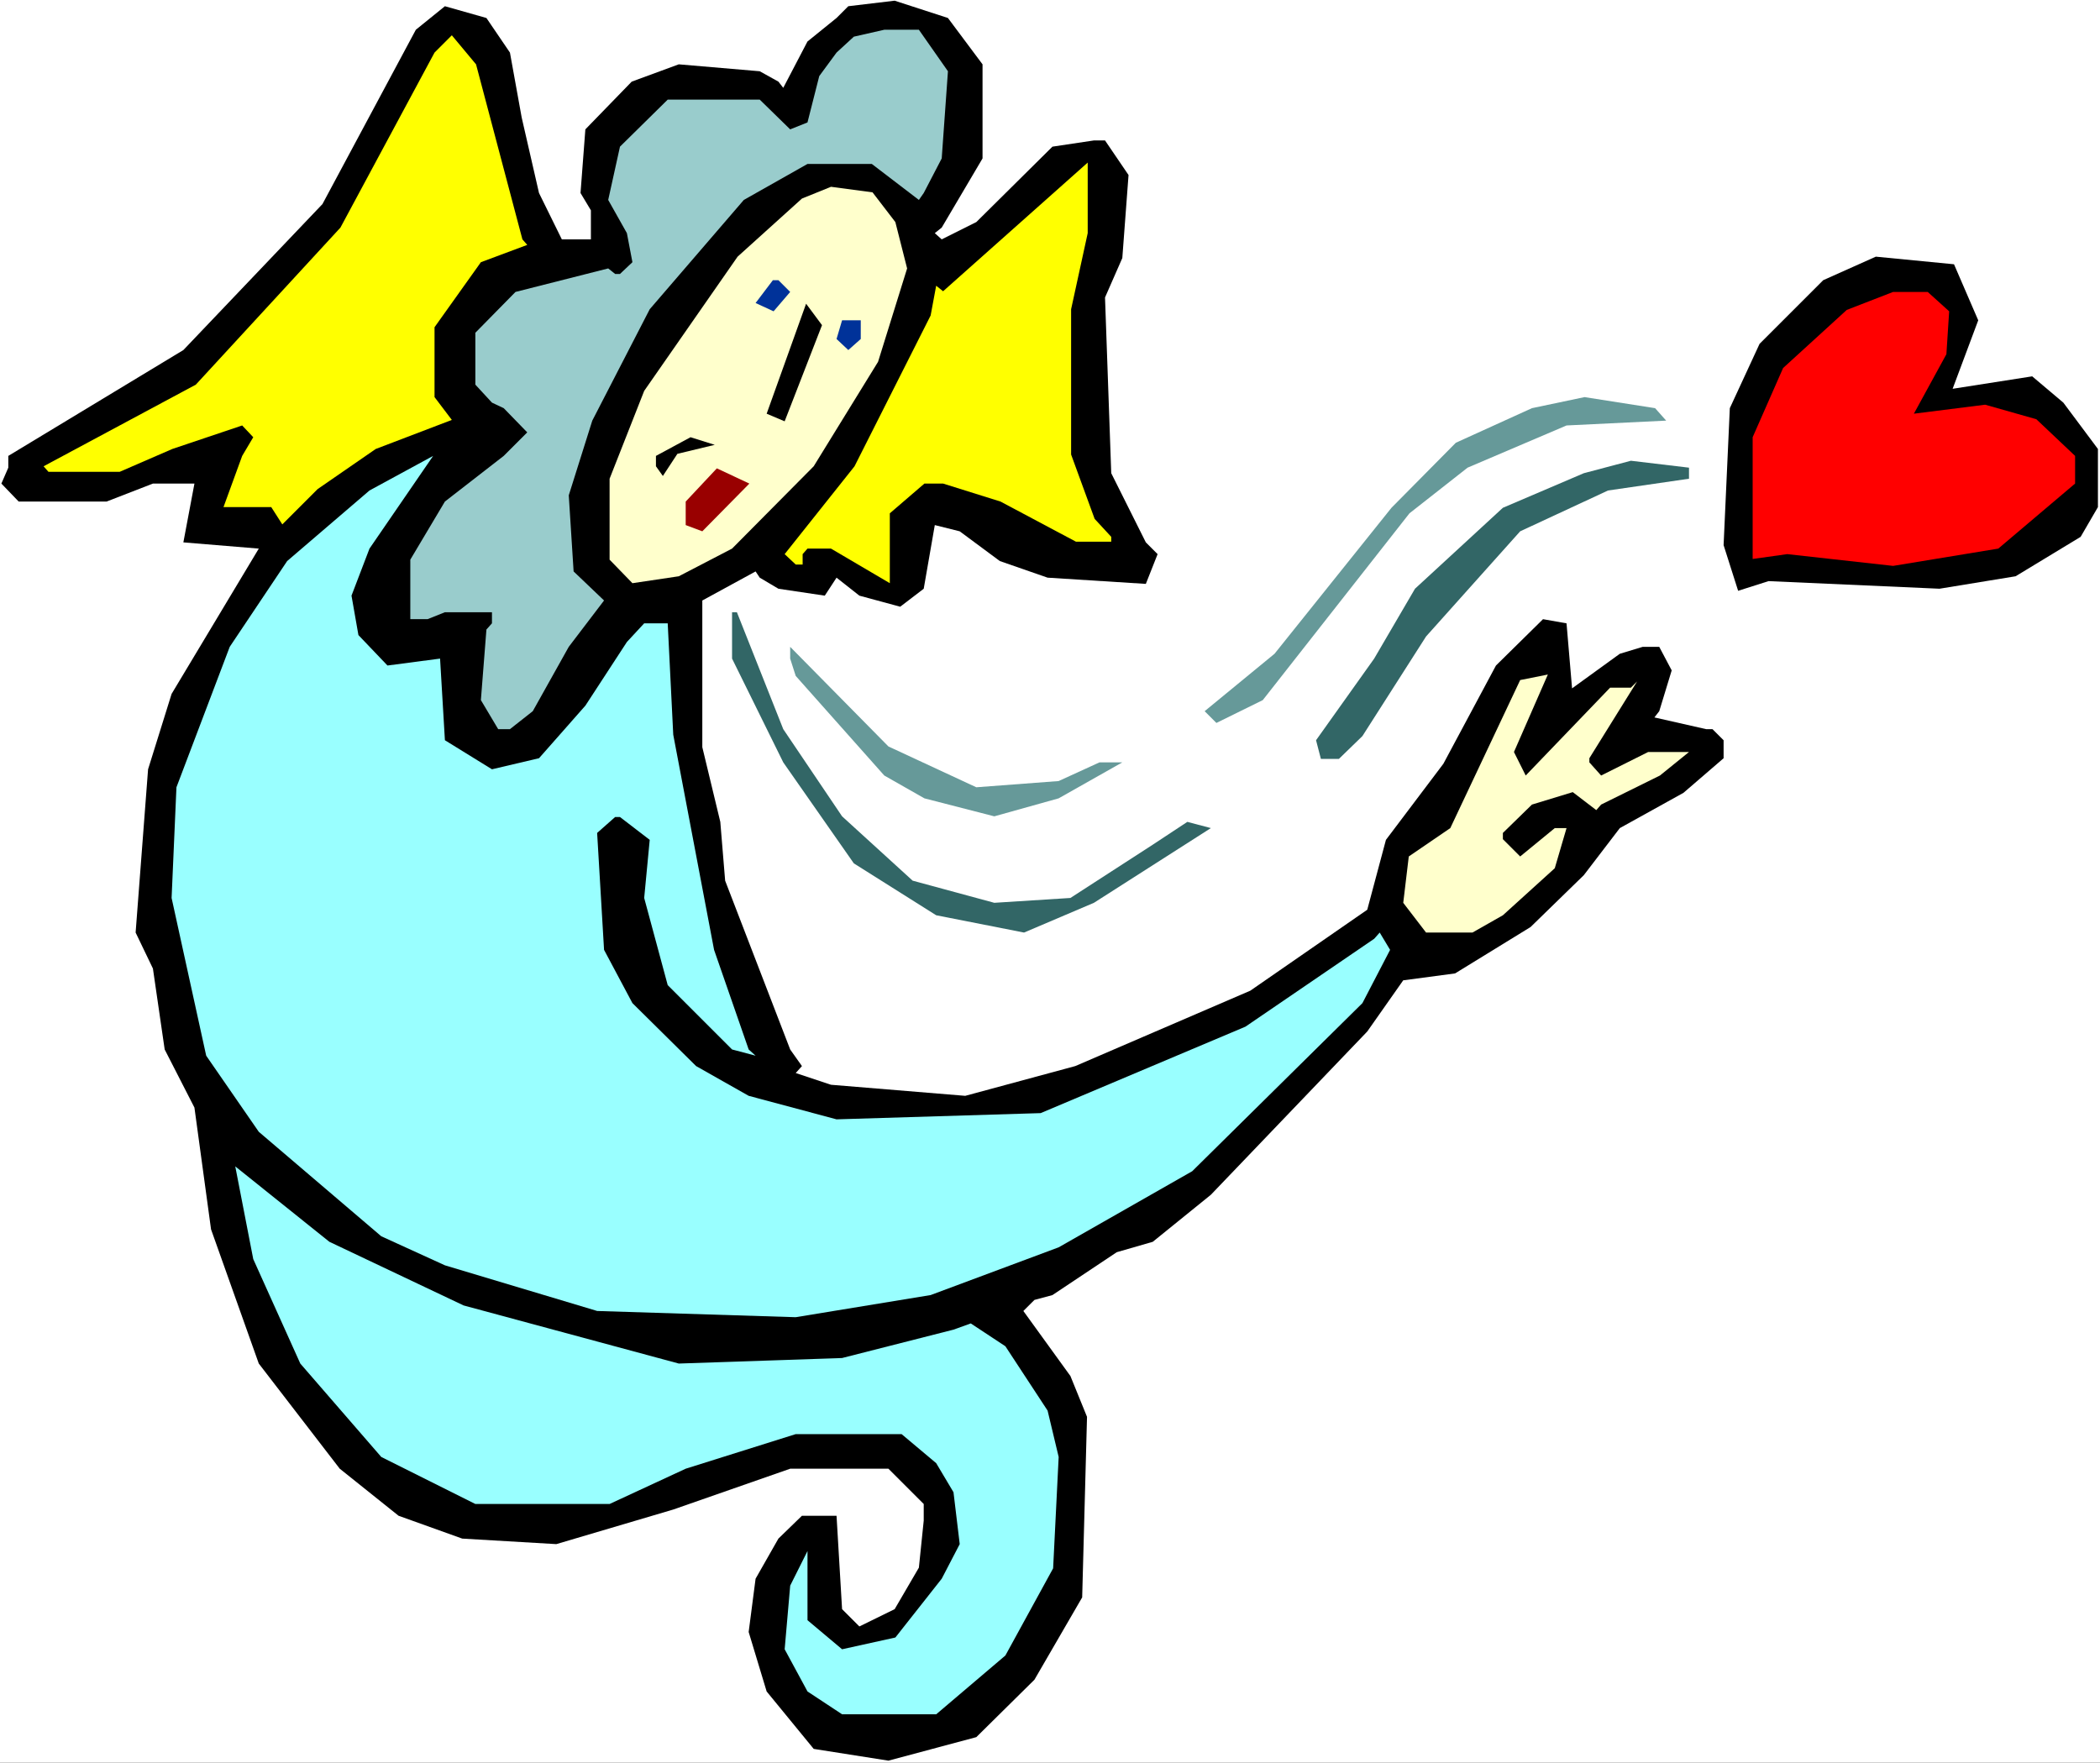
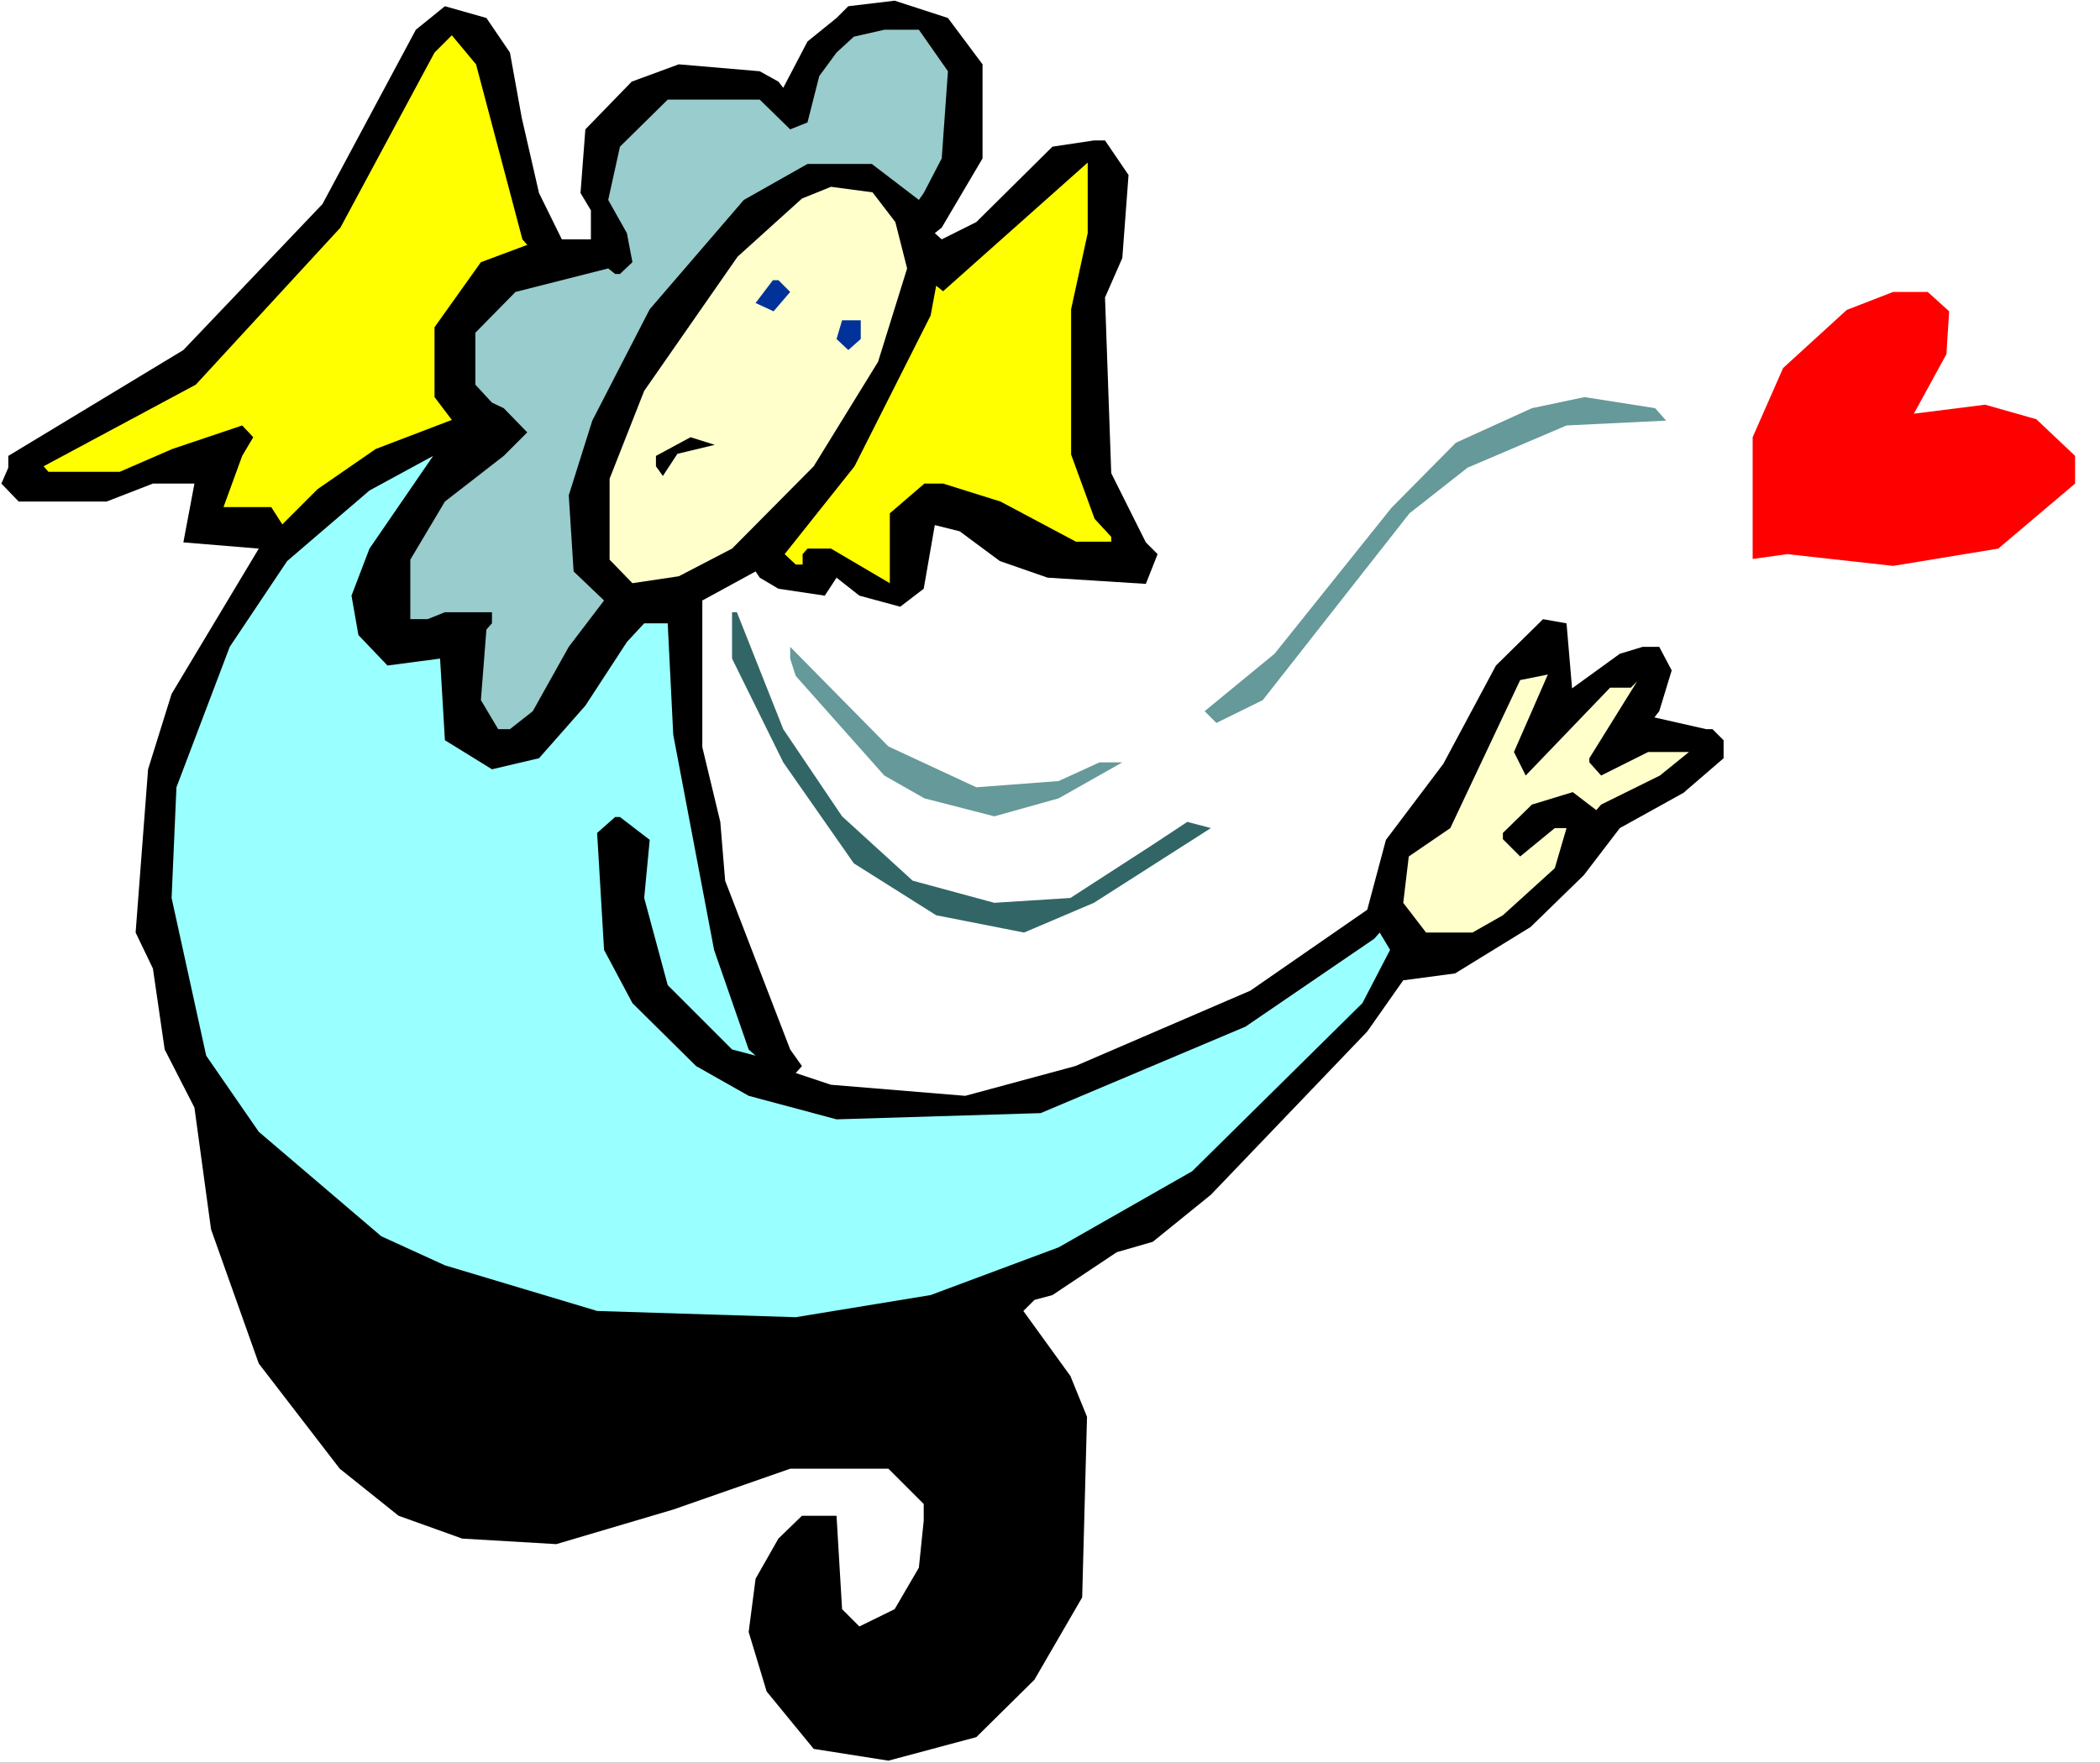
<svg xmlns="http://www.w3.org/2000/svg" xmlns:ns1="http://sodipodi.sourceforge.net/DTD/sodipodi-0.dtd" xmlns:ns2="http://www.inkscape.org/namespaces/inkscape" version="1.0" width="129.766mm" height="108.934mm" id="svg20" ns1:docname="Angel Blowing Heart.wmf">
  <rect width="100%" height="100%" fill="#333333" stroke="none" />
  <ns1:namedview id="namedview20" pagecolor="#ffffff" bordercolor="#000000" borderopacity="0.25" ns2:showpageshadow="2" ns2:pageopacity="0.0" ns2:pagecheckerboard="0" ns2:deskcolor="#d1d1d1" ns2:document-units="mm" />
  <defs id="defs1">
    <pattern id="WMFhbasepattern" patternUnits="userSpaceOnUse" width="6" height="6" x="0" y="0" />
  </defs>
  <path style="fill:#ffffff;fill-opacity:1;fill-rule:evenodd;stroke:none" d="M 0,411.72 H 490.455 V 0 H 0 Z" id="path1" />
  <path style="fill:#000000;fill-opacity:1;fill-rule:evenodd;stroke:none" d="m 229.472,15.027 v 21.976 l -9.534,16.159 -1.616,1.293 1.616,1.454 8.08,-4.04 17.776,-17.613 9.696,-1.454 h 2.586 l 5.494,8.079 -1.454,19.39 -4.04,9.21 1.454,41.043 8.08,16.159 2.747,2.747 -2.747,6.948 -22.947,-1.454 -11.15,-3.878 -9.373,-6.948 -5.818,-1.454 -2.586,14.866 -5.494,4.201 -9.534,-2.585 -5.333,-4.201 -2.747,4.201 -10.827,-1.616 -4.363,-2.585 -0.97,-1.454 -12.443,6.787 v 34.256 l 4.202,17.451 1.131,13.735 15.19,39.427 2.747,3.878 -1.454,1.616 8.242,2.747 31.35,2.585 25.694,-6.948 40.885,-17.613 27.31,-18.905 4.363,-16.32 13.413,-17.774 12.282,-22.945 10.989,-10.826 5.494,0.97 1.293,15.189 11.15,-8.079 5.333,-1.616 h 3.878 l 2.909,5.494 -2.909,9.534 -1.131,1.454 12.12,2.747 h 1.454 l 2.586,2.585 v 4.201 l -9.373,8.079 -14.867,8.241 -8.403,10.988 -12.443,12.119 -17.614,10.826 -12.12,1.616 -8.403,11.957 -36.522,38.134 -13.574,10.988 -8.403,2.424 -15.029,10.018 -4.202,1.131 -2.586,2.585 10.989,15.189 3.878,9.534 -1.131,42.174 -11.15,19.229 -13.574,13.412 -20.523,5.494 -17.453,-2.747 -10.989,-13.412 -4.202,-13.896 1.616,-12.442 5.333,-9.372 5.494,-5.332 h 8.08 l 1.293,21.814 4.04,4.04 8.242,-4.04 5.656,-9.695 1.131,-10.988 v -3.878 l -8.242,-8.241 h -22.947 l -27.31,9.534 -27.31,8.079 -21.978,-1.293 L 93.081,354.034 79.346,343.046 60.438,318.485 49.288,287.137 45.41,258.698 38.461,245.125 35.714,226.22 l -4.04,-8.402 2.909,-38.134 5.494,-17.613 20.362,-33.933 -17.614,-1.454 2.586,-13.735 H 35.714 l -10.827,4.201 H 4.363 l -4.04,-4.201 1.616,-3.716 v -2.747 L 42.824,81.762 75.306,47.668 97.121,6.948 l 6.787,-5.494 9.696,2.747 5.494,8.079 2.747,15.189 4.04,17.613 5.333,10.826 h 6.787 v -6.787 l -2.424,-4.04 1.131,-14.866 10.827,-11.149 10.989,-4.04 18.907,1.616 4.363,2.424 1.131,1.454 5.656,-10.826 6.787,-5.494 2.747,-2.747 10.827,-1.293 12.443,4.04 z" id="path2" />
  <path style="fill:#99cccc;fill-opacity:1;fill-rule:evenodd;stroke:none" d="m 221.392,16.643 -1.454,20.36 -4.202,8.079 -1.131,1.616 -10.989,-8.402 h -15.029 l -14.867,8.402 -21.978,25.53 -13.413,26.015 -5.494,17.451 1.131,17.774 7.11,6.787 -8.242,10.826 -8.403,15.027 -5.333,4.201 h -2.747 l -4.04,-6.787 1.293,-16.482 1.293,-1.454 v -2.585 h -10.989 l -4.04,1.616 h -4.04 v -13.896 l 8.08,-13.573 13.736,-10.665 5.494,-5.494 -5.494,-5.655 -2.747,-1.293 -3.878,-4.201 V 77.723 l 9.373,-9.534 21.654,-5.494 1.616,1.293 h 1.131 l 2.909,-2.747 -1.293,-6.787 -4.363,-7.756 2.747,-12.442 11.15,-10.988 h 21.493 l 7.11,6.948 4.04,-1.616 2.747,-10.826 4.04,-5.494 4.04,-3.716 7.11,-1.616 h 8.08 z" id="path3" />
  <path style="fill:#ffff00;fill-opacity:1;fill-rule:evenodd;stroke:none" d="m 122.008,55.909 1.131,1.293 -10.827,4.04 -10.827,15.189 v 16.32 l 4.04,5.332 -17.776,6.787 -13.574,9.372 -8.242,8.241 -2.586,-4.04 H 52.197 l 4.363,-11.957 2.586,-4.363 -2.586,-2.747 -16.322,5.494 -12.282,5.332 H 11.312 l -1.131,-1.293 35.552,-19.067 33.774,-36.68 21.978,-40.881 4.04,-4.04 5.656,6.787 z" id="path4" />
  <path style="fill:#ffff00;fill-opacity:1;fill-rule:evenodd;stroke:none" d="M 250.157,72.229 V 106.162 l 5.494,15.027 3.878,4.201 v 1.131 h -8.242 l -17.614,-9.372 -13.413,-4.201 h -4.363 l -8.08,6.948 v 16.32 l -13.736,-8.079 h -5.494 l -1.131,1.293 v 2.424 h -1.616 l -2.586,-2.424 16.322,-20.521 17.776,-35.226 1.293,-6.948 1.616,1.293 33.774,-30.055 v 16.482 z" id="path5" />
  <path style="fill:#ffffcc;fill-opacity:1;fill-rule:evenodd;stroke:none" d="m 209.11,51.869 2.747,10.826 -6.787,21.814 -15.029,24.399 -19.069,19.229 -12.443,6.463 -10.827,1.616 -5.333,-5.494 v -18.905 l 8.08,-20.521 21.816,-31.348 15.029,-13.573 6.787,-2.747 9.696,1.293 z" id="path6" />
-   <path style="fill:#000000;fill-opacity:1;fill-rule:evenodd;stroke:none" d="m 462.014,74.814 -5.979,15.997 18.584,-2.909 7.272,6.14 8.08,10.826 v 13.573 l -4.04,6.948 -15.19,9.21 -17.776,2.909 -39.915,-1.777 -7.11,2.262 -3.394,-10.665 1.454,-31.994 6.949,-15.027 14.867,-14.866 12.282,-5.494 18.261,1.777 z" id="path7" />
  <path style="fill:#003299;fill-opacity:1;fill-rule:evenodd;stroke:none" d="m 184.547,68.189 -3.878,4.524 -4.202,-1.939 4.04,-5.332 h 1.293 z" id="path8" />
  <path style="fill:#ff0000;fill-opacity:1;fill-rule:evenodd;stroke:none" d="m 455.227,72.713 -0.646,10.018 -7.595,13.896 16.645,-2.101 11.958,3.393 9.05,8.564 v 6.463 l -17.938,15.189 -24.563,4.04 -24.725,-2.747 -8.08,1.131 v -28.439 l 7.11,-16.159 14.867,-13.573 10.827,-4.201 h 8.08 z" id="path9" />
-   <path style="fill:#000000;fill-opacity:1;fill-rule:evenodd;stroke:none" d="m 183.254,98.406 -4.202,-1.777 9.211,-25.692 3.717,5.009 z" id="path10" />
  <path style="fill:#003299;fill-opacity:1;fill-rule:evenodd;stroke:none" d="m 201.03,79.177 -2.909,2.585 -2.747,-2.585 1.293,-4.363 h 4.363 z" id="path11" />
  <path style="fill:#669999;fill-opacity:1;fill-rule:evenodd;stroke:none" d="m 389.132,98.244 -23.27,1.131 -23.109,9.857 -13.574,10.665 -34.259,43.628 -10.827,5.332 -2.747,-2.747 16.322,-13.412 27.31,-34.095 15.029,-15.189 17.776,-8.079 12.282,-2.585 16.483,2.585 z" id="path12" />
  <path style="fill:#000000;fill-opacity:1;fill-rule:evenodd;stroke:none" d="m 158.206,106 -3.394,5.171 -1.616,-2.262 v -2.424 l 8.08,-4.363 5.656,1.777 z" id="path13" />
  <path style="fill:#99ffff;fill-opacity:1;fill-rule:evenodd;stroke:none" d="m 82.093,139.125 1.616,9.21 6.787,7.11 12.282,-1.616 1.131,19.067 10.989,6.787 10.989,-2.585 10.827,-12.28 9.696,-14.866 4.04,-4.363 h 5.494 l 1.293,26.015 9.534,50.253 8.08,23.268 1.616,1.454 -5.494,-1.454 -15.029,-15.027 -5.494,-20.36 1.293,-13.573 -6.949,-5.332 h -1.131 l -4.202,3.716 1.616,27.308 6.626,12.442 14.867,14.704 12.282,6.948 20.523,5.494 47.672,-1.454 47.834,-20.198 30.058,-20.521 1.293,-1.454 2.424,4.04 -6.464,12.442 -39.754,39.265 -31.189,17.774 -29.896,11.149 -31.512,5.171 -46.379,-1.454 -35.552,-10.665 -14.867,-6.787 -28.603,-24.399 -12.282,-17.774 -8.08,-36.841 1.131,-25.854 12.443,-32.802 13.413,-20.037 19.23,-16.482 14.867,-8.079 -14.867,21.652 z" id="path14" />
-   <path style="fill:#326666;fill-opacity:1;fill-rule:evenodd;stroke:none" d="m 394.465,111.817 -18.907,2.747 -20.523,9.534 -21.978,24.561 -14.867,23.268 -5.494,5.332 h -4.202 l -1.131,-4.363 13.574,-19.067 9.534,-16.32 20.523,-18.905 18.907,-8.079 10.989,-2.909 13.574,1.616 z" id="path15" />
-   <path style="fill:#990000;fill-opacity:1;fill-rule:evenodd;stroke:none" d="m 164.024,124.098 -3.878,-1.454 v -5.494 l 7.272,-7.756 7.595,3.555 z" id="path16" />
  <path style="fill:#326666;fill-opacity:1;fill-rule:evenodd;stroke:none" d="m 182.931,170.311 13.736,20.36 16.483,15.027 19.069,5.171 17.776,-1.131 19.23,-12.442 8.08,-5.332 5.494,1.454 -27.31,17.451 -16.322,6.948 -20.523,-4.04 -19.23,-12.119 -16.483,-23.591 -11.958,-24.238 v -10.826 h 1.131 z" id="path17" />
  <path style="fill:#669999;fill-opacity:1;fill-rule:evenodd;stroke:none" d="m 228.017,183.884 19.23,-1.454 9.534,-4.363 h 5.333 l -14.867,8.402 -15.029,4.201 -16.322,-4.201 -9.373,-5.332 -20.685,-23.268 -1.293,-4.04 v -2.747 l 22.947,23.268 z" id="path18" />
  <path style="fill:#ffffcc;fill-opacity:1;fill-rule:evenodd;stroke:none" d="m 356.328,181.137 19.715,-20.521 h 4.848 l 1.454,-1.454 -11.15,17.936 v 0.97 l 2.747,3.07 10.989,-5.494 h 9.534 l -6.787,5.494 -13.736,6.787 -1.131,1.293 -5.494,-4.201 -9.534,2.909 -6.787,6.625 v 1.454 l 4.04,4.04 8.08,-6.625 h 2.747 l -2.747,9.372 -12.12,10.988 -7.11,4.04 h -10.827 l -5.333,-6.948 1.293,-10.826 9.696,-6.625 16.322,-34.579 6.464,-1.293 -7.918,18.098 z" id="path19" />
-   <path style="fill:#99ffff;fill-opacity:1;fill-rule:evenodd;stroke:none" d="m 108.272,304.912 50.258,13.573 38.138,-1.293 26.018,-6.625 4.04,-1.454 8.08,5.332 9.858,15.027 2.586,10.826 -1.293,26.015 -11.15,20.36 -16.16,13.735 h -21.978 l -8.08,-5.332 -5.333,-9.857 1.293,-14.866 4.04,-8.079 v 16.159 l 8.08,6.787 12.443,-2.747 10.827,-13.735 4.202,-8.079 -1.454,-12.119 -4.04,-6.787 -8.08,-6.787 h -24.725 l -25.694,8.079 -17.776,8.241 H 111.019 L 89.041,340.299 70.134,318.485 59.146,294.085 54.944,272.433 76.922,290.046 Z" id="path20" />
</svg>